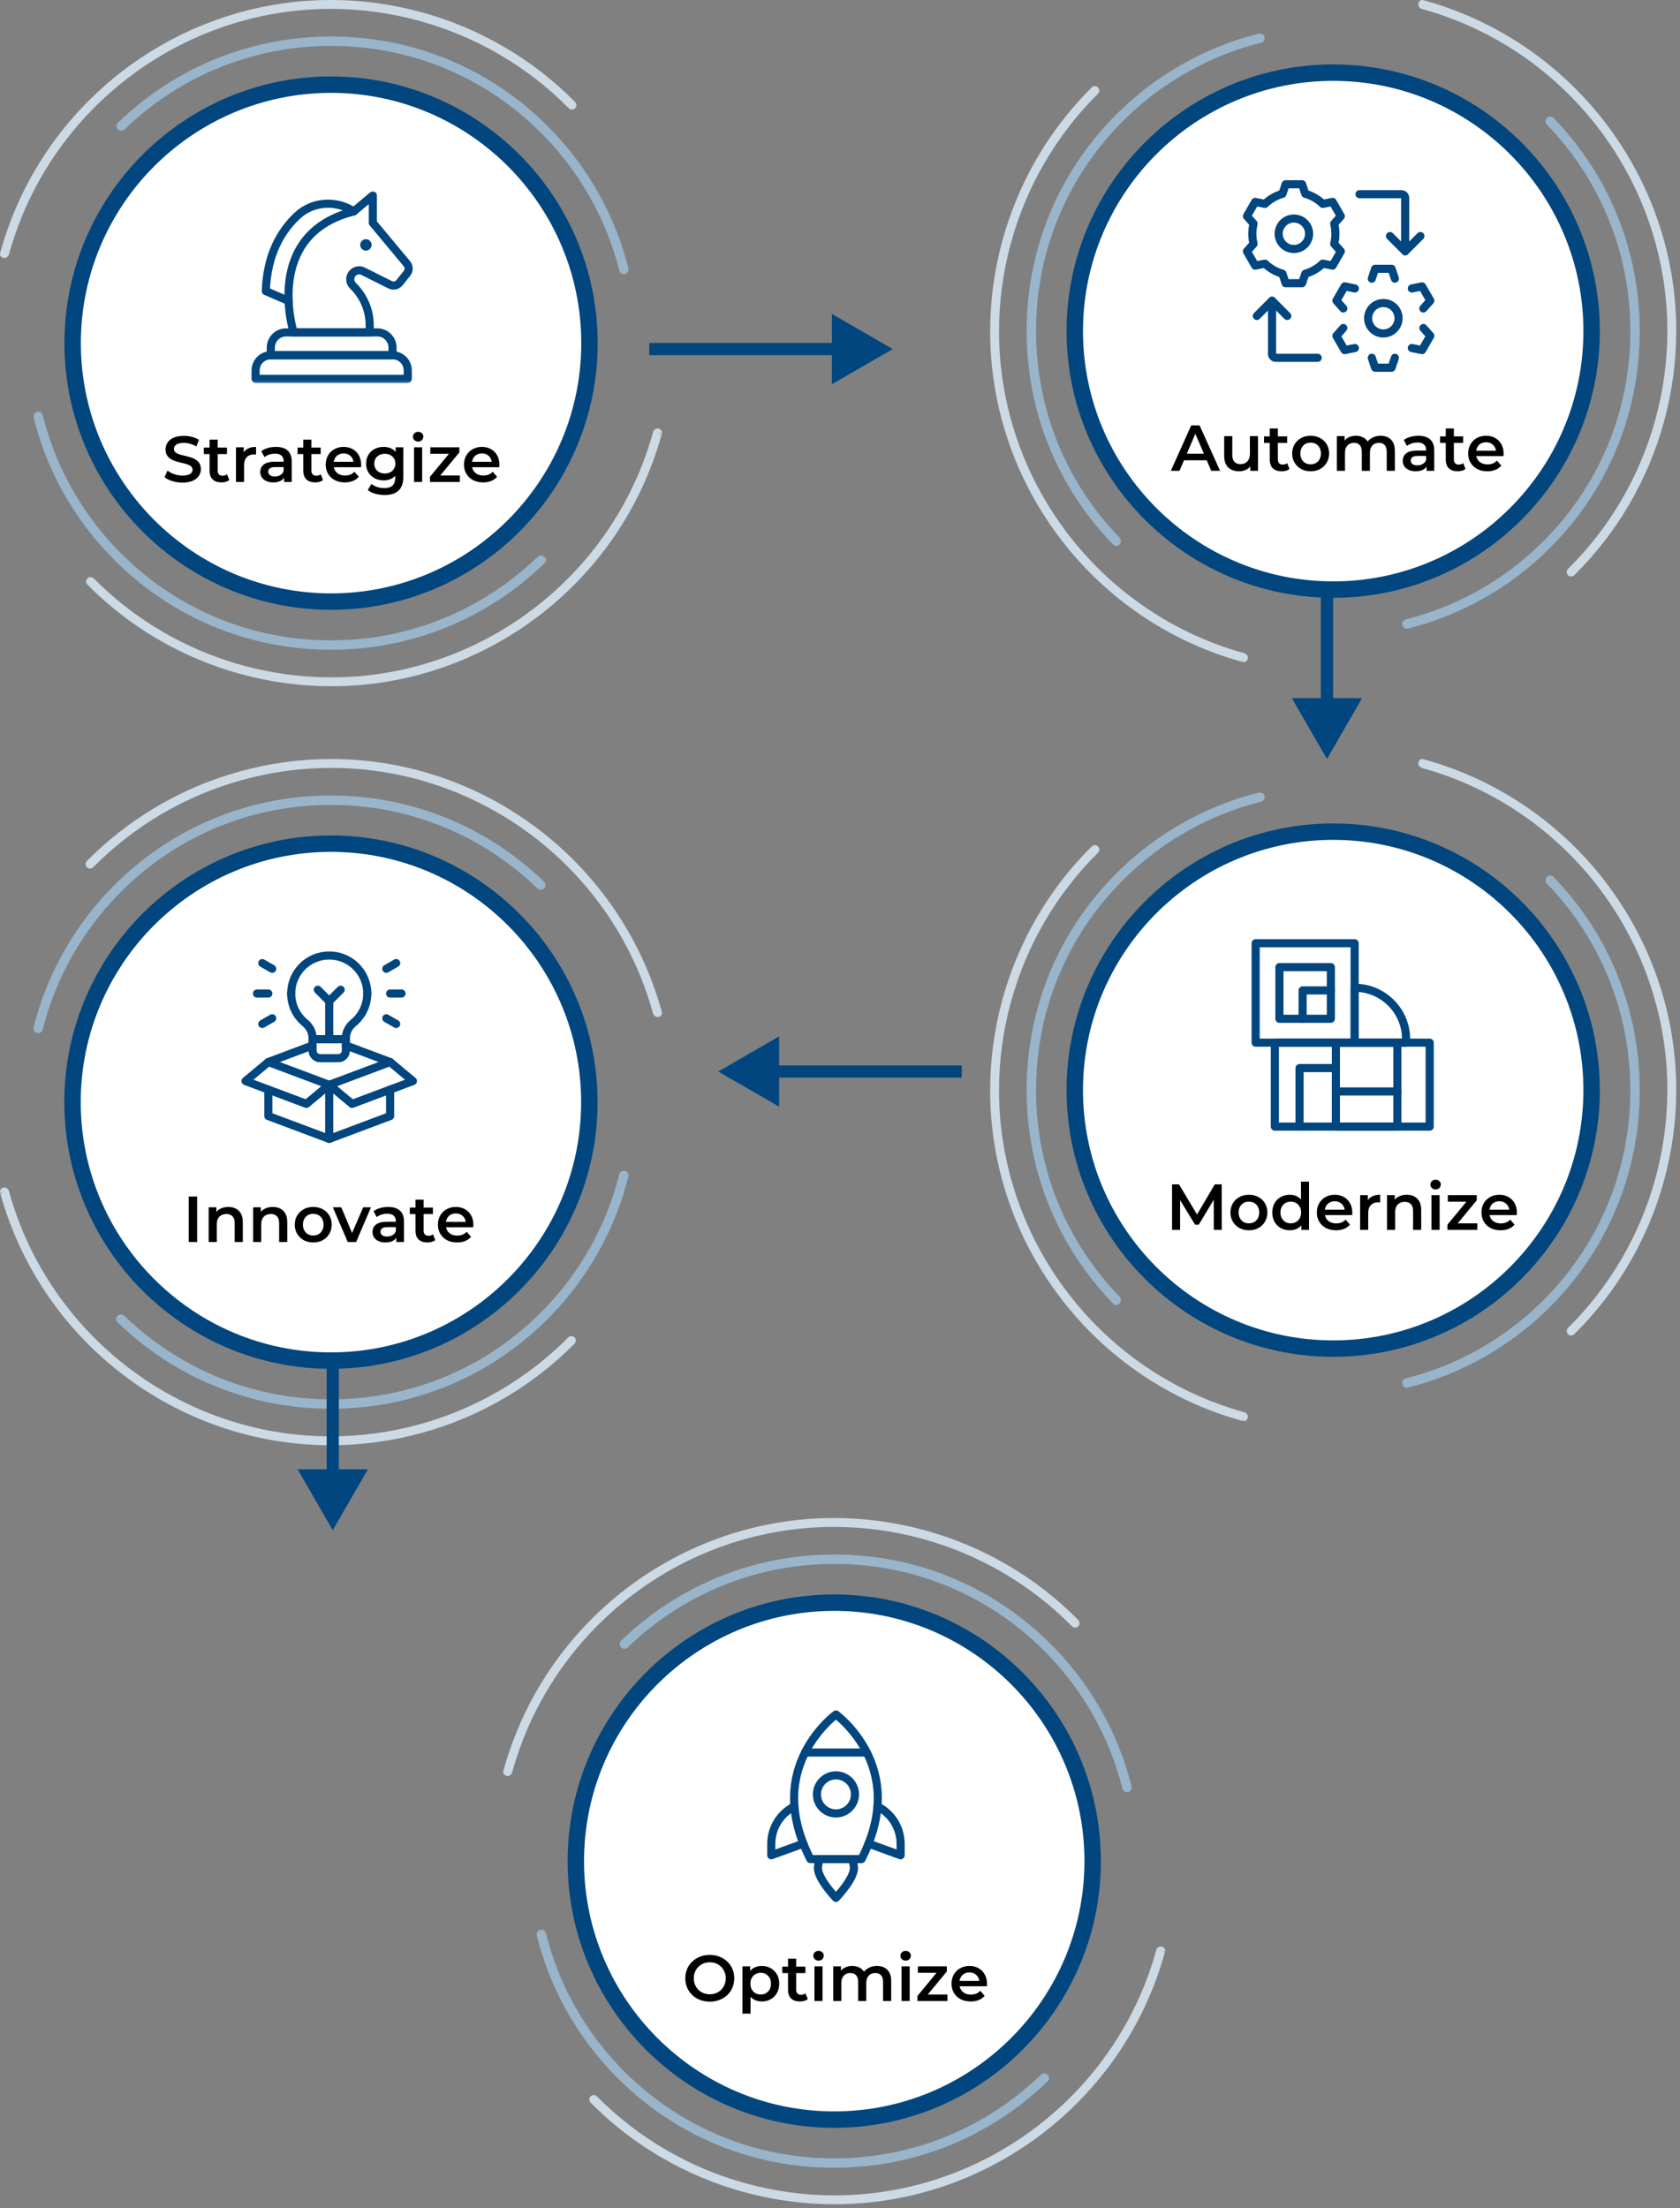
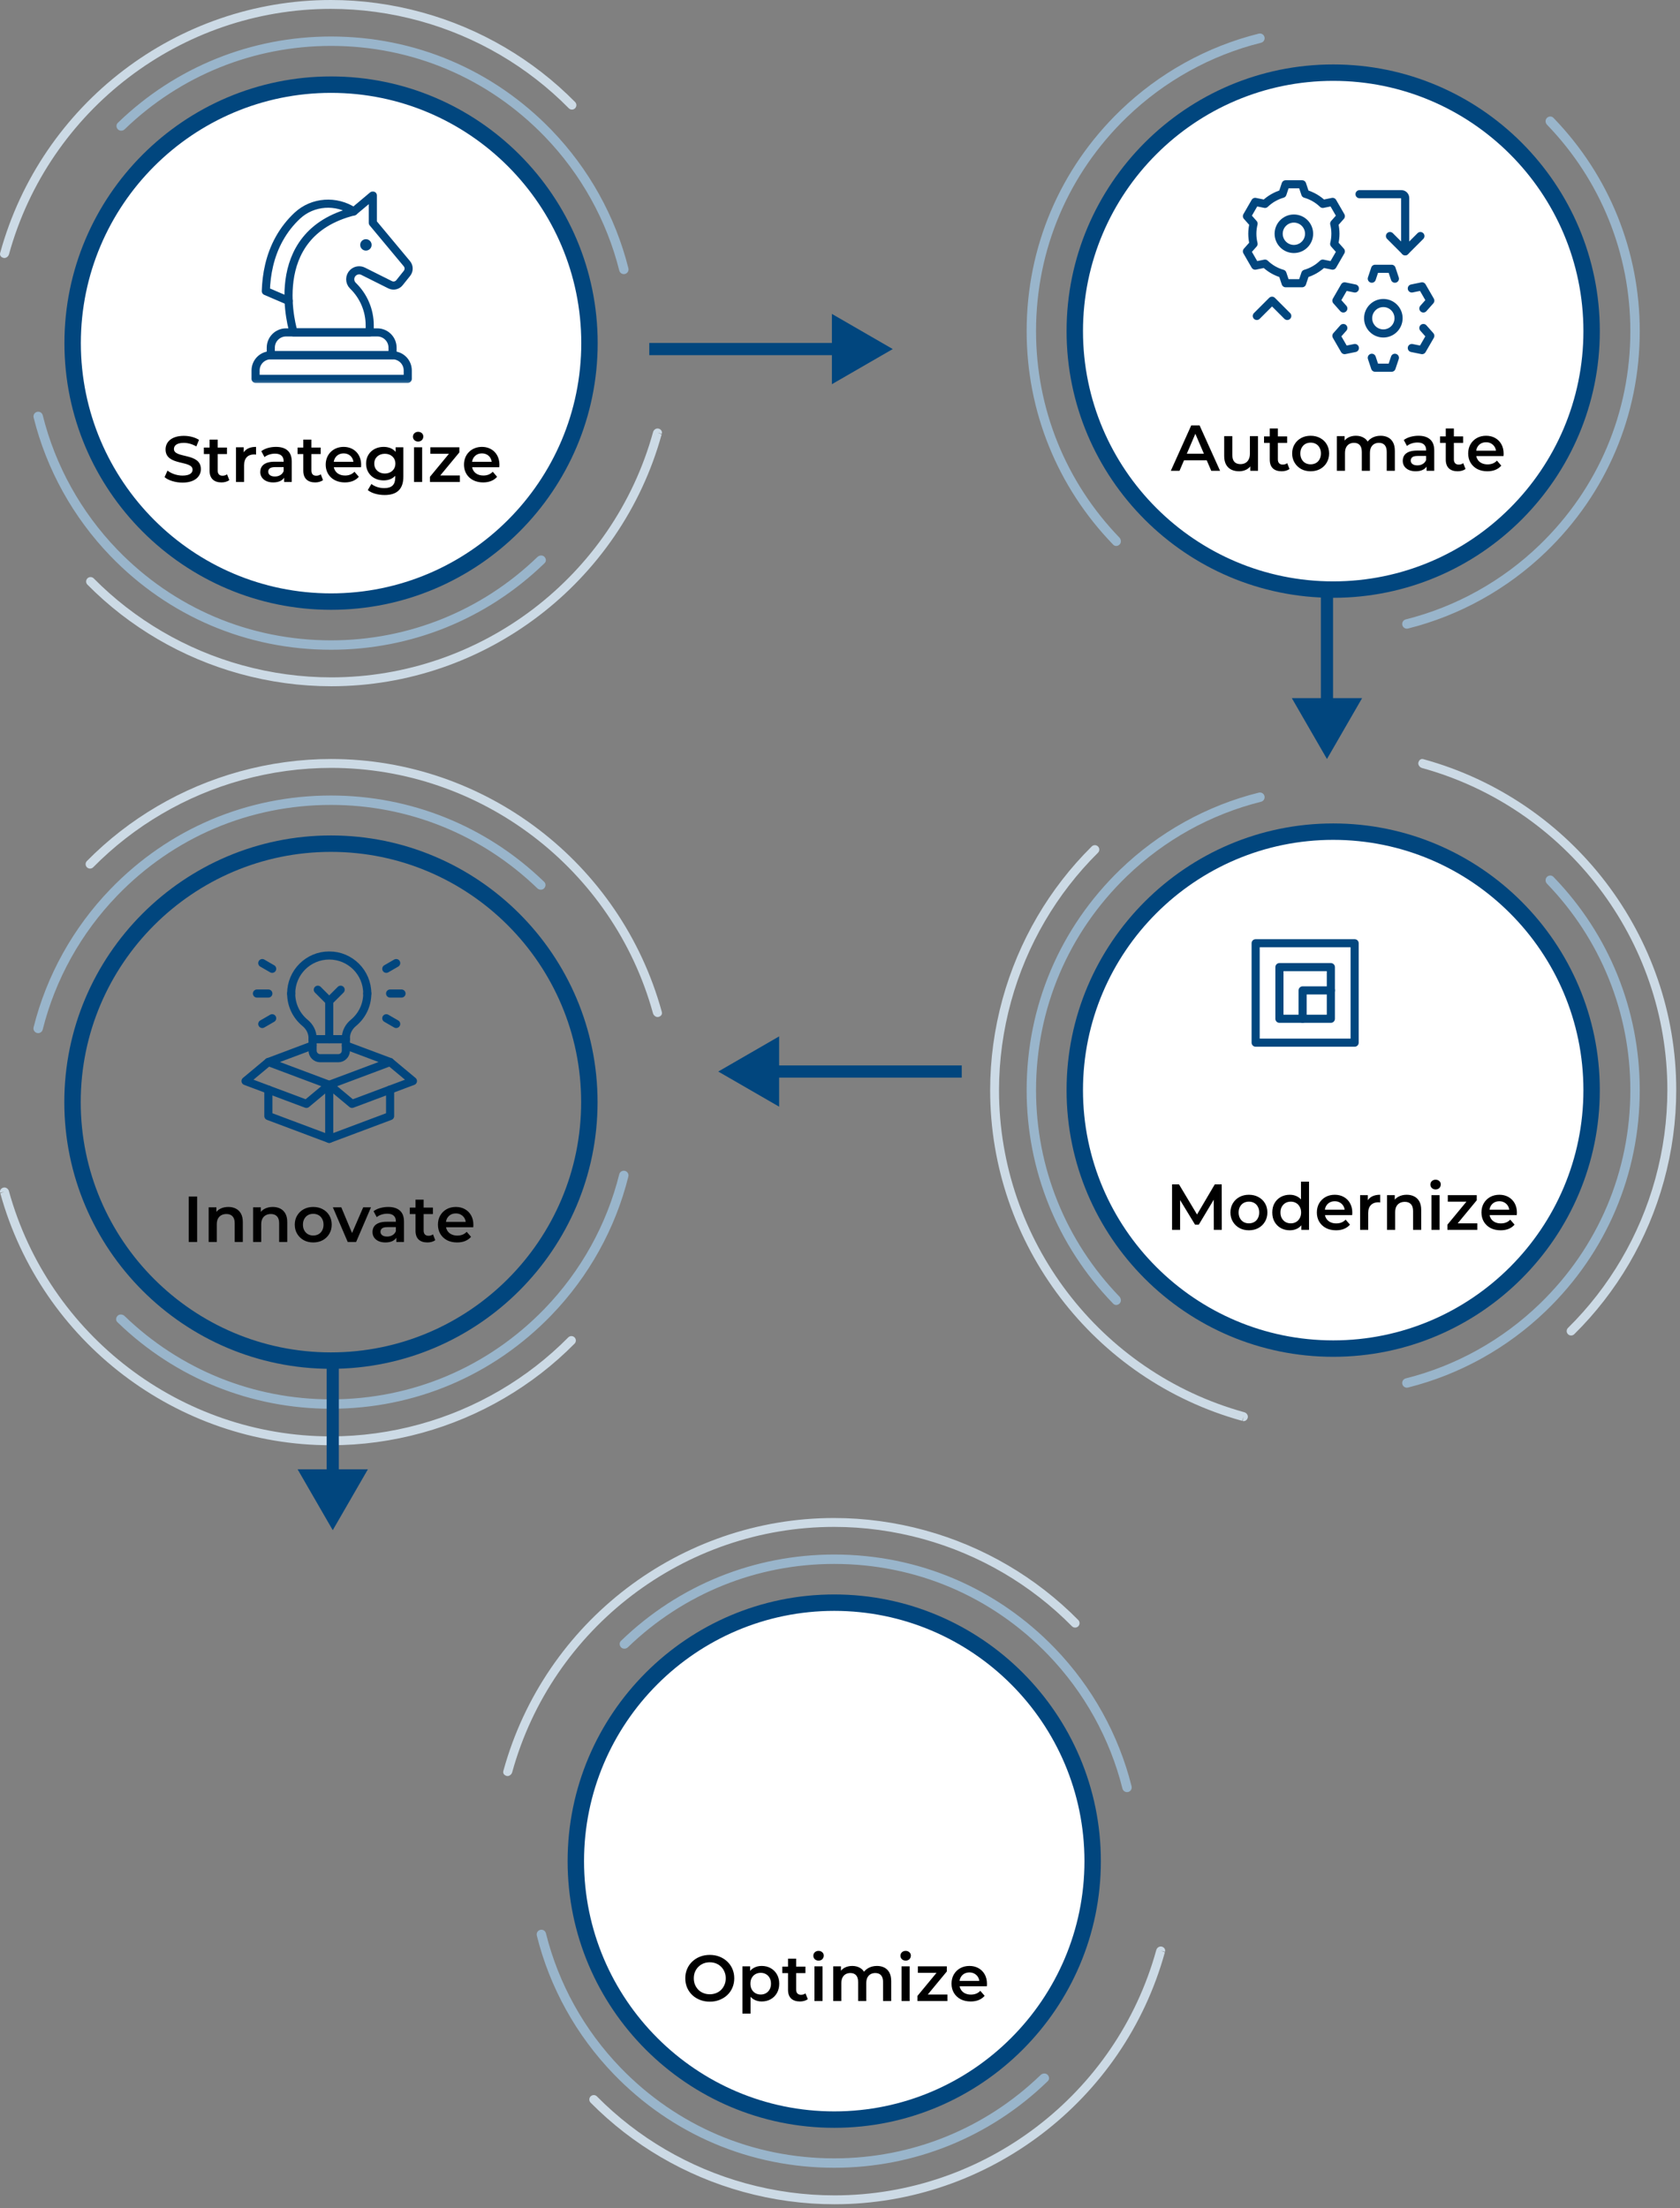
<svg xmlns="http://www.w3.org/2000/svg" width="414" height="544" viewBox="0 0 414 544" fill="none">
  <rect x="0" y="0" width="414" height="544" fill="#808080" stroke="none" />
  <path d="M-1.7995e-05 62.597C-1.79914e-05 62.515 0.011 62.431 0.032 62.345C0.035 62.341 0.067 62.219 0.067 62.217C10.189 25.521 43.67 -5.22185e-06 81.533 -3.56681e-06C89.106 -3.23575e-06 96.684 1.031 104.057 3.066C118.347 7.006 131.371 14.641 141.721 25.138C142.144 25.565 142.14 26.258 141.71 26.684C141.28 27.109 140.587 27.104 140.162 26.673C130.082 16.449 117.394 9.015 103.474 5.175C96.293 3.194 88.91 2.188 81.533 2.188C44.652 2.188 12.036 27.048 2.218 62.646C2.06 63.224 1.425 63.7 0.842 63.544C0.35 63.411 -1.80152e-05 63.059 -1.7995e-05 62.597ZM21.225 143.269C21.225 142.987 21.332 142.705 21.549 142.492C21.978 142.065 22.671 142.07 23.096 142.499C33.159 152.672 45.812 160.073 59.687 163.9C66.867 165.881 74.249 166.886 81.629 166.886C118.508 166.886 151.122 142.026 160.943 106.431C161.104 105.85 161.725 105.439 162.307 105.598C162.888 105.756 163.262 106.291 163.09 106.874L162.035 106.585L163.056 107C152.972 143.554 119.489 169.075 81.629 169.075C74.053 169.075 66.475 168.043 59.104 166.009C44.86 162.08 31.871 154.483 21.543 144.04C21.33 143.824 21.225 143.547 21.225 143.269Z" fill="#CCDAE5" />
  <path d="M8.252 102.594C8.252 102.073 8.603 101.601 9.131 101.47C9.751 101.315 10.381 101.693 10.534 102.315C13.617 114.709 19.967 126.148 28.895 135.399C42.823 149.822 61.535 157.765 81.591 157.765C100.661 157.765 118.721 150.47 132.442 137.224C132.902 136.779 133.708 136.718 134.153 137.174C134.595 137.631 134.666 138.288 134.207 138.738L134.055 138.886C119.895 152.557 101.266 160.082 81.591 160.082C60.903 160.082 41.596 151.887 27.231 137.009C18.019 127.464 11.467 115.663 8.287 102.873C8.262 102.779 8.252 102.685 8.252 102.594ZM28.703 31.041C28.703 30.764 28.806 30.492 29.021 30.275C29.036 30.263 29.125 30.177 29.14 30.164C43.27 16.521 61.898 8.995 81.573 8.995C102.263 8.995 121.567 17.19 135.933 32.068C145.115 41.583 151.657 53.35 154.854 66.097C155.011 66.718 154.63 67.347 154.012 67.502C153.392 67.658 152.762 67.28 152.607 66.66C149.51 54.306 143.167 42.899 134.266 33.678C120.342 19.254 101.629 11.311 81.573 11.311C62.503 11.311 44.443 18.607 30.722 31.853C30.266 32.295 29.498 32.322 29.053 31.87C28.821 31.636 28.703 31.334 28.703 31.041Z" fill="#99B5CB" />
  <path d="M17.9 84.537C17.9 119.708 46.411 148.219 81.581 148.219C116.752 148.219 145.263 119.708 145.263 84.537C145.263 49.367 116.752 20.856 81.581 20.856C46.411 20.856 17.9 49.367 17.9 84.537Z" fill="white" />
  <path d="M15.877 84.538C15.877 48.31 45.354 18.833 81.582 18.833C117.811 18.833 147.284 48.31 147.284 84.538C147.284 120.767 117.812 150.242 81.582 150.242C45.353 150.242 15.877 120.767 15.877 84.538ZM143.241 84.538C143.241 50.54 115.582 22.88 81.583 22.88C47.584 22.88 19.924 50.54 19.924 84.538C19.924 118.537 47.584 146.195 81.583 146.195C115.582 146.195 143.241 118.537 143.241 84.538Z" fill="#01467E" />
  <g clip-path="url(#clip0_1246_2120)">
    <mask id="mask0_1246_2120" style="mask-type:luminance" maskUnits="userSpaceOnUse" x="57" y="46" width="49" height="49">
      <path d="M57.842 46.743H105.842V94.743H57.842V46.743Z" fill="white" />
    </mask>
    <g mask="url(#mask0_1246_2120)">
      <path d="M91.577 60.337C91.577 61.114 90.947 61.743 90.171 61.743C89.394 61.743 88.764 61.114 88.764 60.337C88.764 59.56 89.394 58.931 90.171 58.931C90.947 58.931 91.577 59.56 91.577 60.337Z" fill="#01467E" />
      <path d="M96.733 87.524H66.733C64.662 87.524 62.983 89.203 62.983 91.274V93.337H100.483V91.274C100.483 89.203 98.804 87.524 96.733 87.524Z" stroke="#01467E" stroke-width="2" stroke-miterlimit="10" stroke-linecap="round" stroke-linejoin="round" />
      <path d="M92.983 81.899H70.483C68.412 81.899 66.733 83.578 66.733 85.649V87.524H96.733V85.649C96.733 83.578 95.054 81.899 92.983 81.899Z" stroke="#01467E" stroke-width="2" stroke-miterlimit="10" stroke-linecap="round" stroke-linejoin="round" />
      <path d="M91.109 81.899H72.359C72.359 81.899 64.684 57.712 87.184 52.087L91.872 48.149V54.899L100.266 64.973C100.837 65.658 100.847 66.649 100.29 67.345L98.444 69.653C97.891 70.344 96.932 70.554 96.141 70.159L89.491 66.834C88.668 66.422 87.675 66.566 87.002 67.194V67.194C86.081 68.054 86.067 69.51 86.972 70.387H86.972C89.616 72.952 91.109 76.479 91.109 80.163V81.899Z" stroke="#01467E" stroke-width="2" stroke-miterlimit="10" stroke-linecap="round" stroke-linejoin="round" />
      <path d="M87.184 52.087C82.846 49.226 77.064 49.596 73.263 53.139C71.51 54.774 70.032 56.66 68.839 58.797C66.463 63.051 65.63 67.652 65.507 71.725L71.126 74.134" stroke="#01467E" stroke-width="2" stroke-miterlimit="10" stroke-linecap="round" stroke-linejoin="round" />
    </g>
  </g>
  <path d="M44.974 118.903C43.23 118.903 41.486 118.359 40.558 117.559L41.278 115.943C42.174 116.663 43.598 117.175 44.974 117.175C46.718 117.175 47.454 116.551 47.454 115.719C47.454 113.303 40.798 114.887 40.798 110.727C40.798 108.919 42.238 107.383 45.31 107.383C46.654 107.383 48.062 107.735 49.038 108.375L48.382 109.991C47.374 109.399 46.27 109.111 45.294 109.111C43.566 109.111 42.862 109.783 42.862 110.631C42.862 113.015 49.502 111.463 49.502 115.575C49.502 117.367 48.046 118.903 44.974 118.903ZM55.948 116.855L56.508 118.279C56.028 118.663 55.308 118.855 54.588 118.855C52.716 118.855 51.644 117.863 51.644 115.975V111.863H50.236V110.263H51.644V108.311H53.644V110.263H55.932V111.863H53.644V115.927C53.644 116.759 54.06 117.207 54.828 117.207C55.244 117.207 55.644 117.095 55.948 116.855ZM60.058 111.447C60.634 110.551 61.674 110.103 63.098 110.103V112.007C62.922 111.975 62.778 111.959 62.634 111.959C61.114 111.959 60.154 112.855 60.154 114.599V118.743H58.154V110.199H60.058V111.447ZM68.011 110.103C70.475 110.103 71.899 111.271 71.899 113.735V118.743H70.011V117.703C69.531 118.439 68.603 118.855 67.323 118.855C65.371 118.855 64.139 117.783 64.139 116.295C64.139 114.871 65.099 113.751 67.691 113.751H69.899V113.623C69.899 112.455 69.195 111.767 67.771 111.767C66.811 111.767 65.819 112.087 65.179 112.615L64.395 111.159C65.307 110.455 66.635 110.103 68.011 110.103ZM67.739 117.399C68.715 117.399 69.563 116.951 69.899 116.071V115.079H67.835C66.475 115.079 66.107 115.591 66.107 116.215C66.107 116.935 66.715 117.399 67.739 117.399ZM79.042 116.855L79.602 118.279C79.122 118.663 78.402 118.855 77.682 118.855C75.81 118.855 74.738 117.863 74.738 115.975V111.863H73.33V110.263H74.738V108.311H76.738V110.263H79.026V111.863H76.738V115.927C76.738 116.759 77.154 117.207 77.922 117.207C78.338 117.207 78.738 117.095 79.042 116.855ZM88.998 114.519C88.998 114.679 88.982 114.919 88.966 115.111H82.262C82.502 116.359 83.542 117.159 85.03 117.159C85.99 117.159 86.742 116.855 87.35 116.231L88.422 117.463C87.654 118.375 86.454 118.855 84.982 118.855C82.118 118.855 80.262 117.015 80.262 114.471C80.262 111.927 82.134 110.103 84.678 110.103C87.174 110.103 88.998 111.847 88.998 114.519ZM84.678 111.703C83.382 111.703 82.438 112.535 82.246 113.783H87.094C86.934 112.551 85.99 111.703 84.678 111.703ZM97.495 110.199H99.399V117.447C99.399 120.551 97.783 121.959 94.791 121.959C93.191 121.959 91.607 121.543 90.631 120.743L91.527 119.239C92.279 119.863 93.495 120.263 94.679 120.263C96.567 120.263 97.399 119.399 97.399 117.671V117.223C96.695 117.991 95.687 118.359 94.535 118.359C92.087 118.359 90.215 116.695 90.215 114.215C90.215 111.735 92.087 110.103 94.535 110.103C95.735 110.103 96.791 110.487 97.495 111.335V110.199ZM94.839 116.663C96.343 116.663 97.431 115.671 97.431 114.215C97.431 112.775 96.343 111.799 94.839 111.799C93.319 111.799 92.231 112.775 92.231 114.215C92.231 115.671 93.319 116.663 94.839 116.663ZM103.037 108.791C102.301 108.791 101.757 108.263 101.757 107.591C101.757 106.919 102.301 106.391 103.037 106.391C103.773 106.391 104.317 106.887 104.317 107.543C104.317 108.247 103.789 108.791 103.037 108.791ZM102.029 118.743V110.199H104.029V118.743H102.029ZM108.494 117.143H113.326V118.743H105.95V117.479L110.638 111.799H106.046V110.199H113.198V111.463L108.494 117.143ZM123.076 114.519C123.076 114.679 123.06 114.919 123.044 115.111H116.34C116.58 116.359 117.62 117.159 119.108 117.159C120.068 117.159 120.82 116.855 121.428 116.231L122.5 117.463C121.732 118.375 120.532 118.855 119.06 118.855C116.196 118.855 114.34 117.015 114.34 114.471C114.34 111.927 116.212 110.103 118.756 110.103C121.252 110.103 123.076 111.847 123.076 114.519ZM118.756 111.703C117.46 111.703 116.516 112.535 116.324 113.783H121.172C121.012 112.551 120.068 111.703 118.756 111.703Z" fill="black" />
  <path d="M220 86L205 77.34V94.66L220 86ZM160 86V87.5H206.5V86V84.5H160V86Z" fill="#01467E" />
  <path d="M124 436.597C124 436.515 124.011 436.431 124.032 436.345C124.034 436.341 124.067 436.219 124.067 436.217C134.189 399.521 167.67 374 205.533 374C213.106 374 220.684 375.031 228.057 377.066C242.347 381.006 255.371 388.641 265.721 399.138C266.144 399.565 266.139 400.257 265.71 400.684C265.28 401.109 264.587 401.104 264.162 400.673C254.081 390.449 241.394 383.015 227.474 379.175C220.293 377.194 212.91 376.188 205.533 376.188C168.652 376.188 136.036 401.048 126.218 436.646C126.06 437.224 125.425 437.7 124.842 437.544C124.35 437.411 124 437.059 124 436.597ZM145.225 517.269C145.225 516.987 145.332 516.705 145.549 516.492C145.978 516.065 146.671 516.07 147.096 516.499C157.159 526.672 169.812 534.073 183.687 537.9C190.866 539.881 198.249 540.886 205.629 540.886C242.508 540.886 275.122 516.026 284.943 480.431C285.104 479.85 285.725 479.439 286.307 479.598C286.888 479.756 287.262 480.291 287.09 480.874L286.035 480.585L287.056 481C276.972 517.554 243.489 543.075 205.629 543.075C198.053 543.075 190.475 542.043 183.104 540.009C168.86 536.08 155.871 528.483 145.542 518.04C145.33 517.824 145.225 517.547 145.225 517.269Z" fill="#CCDAE5" />
  <path d="M132.252 476.594C132.252 476.073 132.603 475.601 133.131 475.47C133.751 475.315 134.38 475.693 134.533 476.315C137.617 488.709 143.967 500.148 152.895 509.399C166.823 523.822 185.535 531.765 205.59 531.765C224.661 531.765 242.721 524.47 256.442 511.224C256.902 510.779 257.708 510.718 258.153 511.174C258.595 511.631 258.666 512.288 258.206 512.738L258.054 512.886C243.895 526.557 225.265 534.082 205.59 534.082C184.903 534.082 165.595 525.887 151.231 511.009C142.019 501.464 135.466 489.663 132.286 476.873C132.262 476.779 132.252 476.685 132.252 476.594ZM152.702 405.041C152.702 404.764 152.806 404.492 153.021 404.275C153.036 404.263 153.125 404.177 153.14 404.164C167.269 390.521 185.898 382.995 205.573 382.995C226.263 382.995 245.567 391.19 259.933 406.068C269.115 415.583 275.657 427.35 278.853 440.097C279.01 440.718 278.63 441.347 278.012 441.502C277.392 441.658 276.762 441.28 276.606 440.661C273.509 428.306 267.167 416.899 258.266 407.678C244.342 393.254 225.628 385.311 205.573 385.311C186.503 385.311 168.442 392.607 154.722 405.853C154.265 406.295 153.497 406.322 153.053 405.87C152.821 405.636 152.702 405.334 152.702 405.041Z" fill="#99B5CB" />
  <path d="M141.9 458.538C141.9 493.708 170.411 522.219 205.581 522.219C240.752 522.219 269.263 493.708 269.263 458.538C269.263 423.368 240.752 394.856 205.581 394.856C170.411 394.856 141.9 423.368 141.9 458.538Z" fill="white" />
  <path d="M139.877 458.539C139.877 422.31 169.354 392.833 205.582 392.833C241.811 392.833 271.284 422.31 271.284 458.539C271.284 494.768 241.812 524.242 205.582 524.242C169.353 524.242 139.877 494.768 139.877 458.539ZM267.241 458.539C267.241 424.54 239.582 396.88 205.583 396.88C171.584 396.88 143.924 424.54 143.924 458.539C143.924 492.538 171.584 520.195 205.583 520.195C239.582 520.195 267.241 492.538 267.241 458.539Z" fill="#01467E" />
  <mask id="mask1_1246_2120" style="mask-type:luminance" maskUnits="userSpaceOnUse" x="182" y="421" width="49" height="48">
-     <path d="M182 421H230V469H182V421Z" fill="white" />
-   </mask>
+     </mask>
  <g mask="url(#mask1_1246_2120)">
    <path d="M206 422.406C206 422.406 195.688 429.882 195.688 443.031C195.688 448.618 197.55 453.853 199.691 458.031H212.309C214.45 453.853 216.313 448.618 216.313 443.031C216.313 429.882 206 422.406 206 422.406Z" stroke="#01467E" stroke-width="2" stroke-miterlimit="10" stroke-linecap="round" stroke-linejoin="round" />
    <path d="M202.069 458.031C201.75 458.705 201.568 459.469 201.568 460.281C201.568 462.974 206 467.594 206 467.594C206 467.594 210.432 462.974 210.432 460.281C210.432 459.469 210.25 458.705 209.931 458.031" stroke="#01467E" stroke-width="2" stroke-miterlimit="10" stroke-linecap="round" stroke-linejoin="round" />
    <path d="M216.232 445.053C219.615 446.745 221.938 450.242 221.938 454.281V457.094L214.034 454.22" stroke="#01467E" stroke-width="2" stroke-miterlimit="10" stroke-linecap="round" stroke-linejoin="round" />
    <path d="M195.768 445.053C192.385 446.745 190.063 450.242 190.063 454.281V457.094L197.966 454.22" stroke="#01467E" stroke-width="2" stroke-miterlimit="10" stroke-linecap="round" stroke-linejoin="round" />
    <path d="M198.395 431.781H213.606" stroke="#01467E" stroke-width="2" stroke-miterlimit="10" stroke-linecap="round" stroke-linejoin="round" />
    <path d="M210.688 442.094C210.688 444.683 208.589 446.781 206 446.781C203.411 446.781 201.313 444.683 201.313 442.094C201.313 439.505 203.411 437.406 206 437.406C208.589 437.406 210.688 439.505 210.688 442.094Z" stroke="#01467E" stroke-width="2" stroke-miterlimit="10" stroke-linecap="round" stroke-linejoin="round" />
  </g>
  <path d="M174.924 493.16C174.049 493.16 173.244 493.016 172.508 492.728C171.772 492.44 171.132 492.04 170.588 491.528C170.044 491.005 169.623 490.397 169.324 489.704C169.025 489 168.876 488.232 168.876 487.4C168.876 486.568 169.025 485.805 169.324 485.112C169.623 484.408 170.044 483.8 170.588 483.288C171.132 482.765 171.772 482.36 172.508 482.072C173.244 481.784 174.044 481.64 174.908 481.64C175.783 481.64 176.583 481.784 177.308 482.072C178.044 482.36 178.684 482.765 179.228 483.288C179.772 483.8 180.193 484.408 180.492 485.112C180.791 485.805 180.94 486.568 180.94 487.4C180.94 488.232 180.791 489 180.492 489.704C180.193 490.408 179.772 491.016 179.228 491.528C178.684 492.04 178.044 492.44 177.308 492.728C176.583 493.016 175.788 493.16 174.924 493.16ZM174.908 491.336C175.473 491.336 175.996 491.24 176.476 491.048C176.956 490.856 177.372 490.584 177.724 490.232C178.076 489.869 178.348 489.453 178.54 488.984C178.743 488.504 178.844 487.976 178.844 487.4C178.844 486.824 178.743 486.301 178.54 485.832C178.348 485.352 178.076 484.936 177.724 484.584C177.372 484.221 176.956 483.944 176.476 483.752C175.996 483.56 175.473 483.464 174.908 483.464C174.343 483.464 173.82 483.56 173.34 483.752C172.871 483.944 172.455 484.221 172.092 484.584C171.74 484.936 171.463 485.352 171.26 485.832C171.068 486.301 170.972 486.824 170.972 487.4C170.972 487.965 171.068 488.488 171.26 488.968C171.463 489.448 171.74 489.869 172.092 490.232C172.444 490.584 172.86 490.856 173.34 491.048C173.82 491.24 174.343 491.336 174.908 491.336ZM187.689 493.112C186.995 493.112 186.361 492.952 185.785 492.632C185.219 492.312 184.766 491.832 184.425 491.192C184.094 490.541 183.929 489.72 183.929 488.728C183.929 487.725 184.089 486.904 184.409 486.264C184.739 485.624 185.187 485.149 185.753 484.84C186.318 484.52 186.963 484.36 187.689 484.36C188.531 484.36 189.273 484.541 189.913 484.904C190.563 485.267 191.075 485.773 191.449 486.424C191.833 487.075 192.025 487.843 192.025 488.728C192.025 489.613 191.833 490.387 191.449 491.048C191.075 491.699 190.563 492.205 189.913 492.568C189.273 492.931 188.531 493.112 187.689 493.112ZM182.953 496.104V484.456H184.857V486.472L184.793 488.744L184.953 491.016V496.104H182.953ZM187.465 491.4C187.945 491.4 188.371 491.293 188.745 491.08C189.129 490.867 189.433 490.557 189.657 490.152C189.881 489.747 189.993 489.272 189.993 488.728C189.993 488.173 189.881 487.699 189.657 487.304C189.433 486.899 189.129 486.589 188.745 486.376C188.371 486.163 187.945 486.056 187.465 486.056C186.985 486.056 186.553 486.163 186.169 486.376C185.785 486.589 185.481 486.899 185.257 487.304C185.033 487.699 184.921 488.173 184.921 488.728C184.921 489.272 185.033 489.747 185.257 490.152C185.481 490.557 185.785 490.867 186.169 491.08C186.553 491.293 186.985 491.4 187.465 491.4ZM197.137 493.112C196.199 493.112 195.473 492.872 194.961 492.392C194.449 491.901 194.193 491.181 194.193 490.232V482.568H196.193V490.184C196.193 490.589 196.295 490.904 196.497 491.128C196.711 491.352 197.004 491.464 197.377 491.464C197.825 491.464 198.199 491.347 198.497 491.112L199.057 492.536C198.823 492.728 198.535 492.872 198.193 492.968C197.852 493.064 197.5 493.112 197.137 493.112ZM192.785 486.12V484.52H198.481V486.12H192.785ZM200.703 493V484.456H202.703V493H200.703ZM201.711 483.048C201.337 483.048 201.028 482.931 200.783 482.696C200.548 482.461 200.431 482.179 200.431 481.848C200.431 481.507 200.548 481.224 200.783 481C201.028 480.765 201.337 480.648 201.711 480.648C202.084 480.648 202.388 480.76 202.623 480.984C202.868 481.197 202.991 481.469 202.991 481.8C202.991 482.152 202.873 482.451 202.639 482.696C202.404 482.931 202.095 483.048 201.711 483.048ZM216.112 484.36C216.794 484.36 217.397 484.493 217.92 484.76C218.453 485.027 218.869 485.437 219.168 485.992C219.466 486.536 219.616 487.24 219.616 488.104V493H217.616V488.36C217.616 487.603 217.45 487.037 217.12 486.664C216.789 486.291 216.314 486.104 215.696 486.104C215.258 486.104 214.869 486.2 214.528 486.392C214.197 486.584 213.936 486.867 213.744 487.24C213.562 487.613 213.472 488.088 213.472 488.664V493H211.472V488.36C211.472 487.603 211.306 487.037 210.976 486.664C210.645 486.291 210.17 486.104 209.552 486.104C209.114 486.104 208.725 486.2 208.384 486.392C208.053 486.584 207.792 486.867 207.6 487.24C207.418 487.613 207.328 488.088 207.328 488.664V493H205.328V484.456H207.232V486.728L206.896 486.056C207.184 485.501 207.6 485.08 208.144 484.792C208.698 484.504 209.328 484.36 210.032 484.36C210.832 484.36 211.525 484.557 212.112 484.952C212.709 485.347 213.104 485.944 213.296 486.744L212.512 486.472C212.789 485.832 213.248 485.32 213.888 484.936C214.528 484.552 215.269 484.36 216.112 484.36ZM222.171 493V484.456H224.171V493H222.171ZM223.179 483.048C222.806 483.048 222.497 482.931 222.251 482.696C222.017 482.461 221.899 482.179 221.899 481.848C221.899 481.507 222.017 481.224 222.251 481C222.497 480.765 222.806 480.648 223.179 480.648C223.553 480.648 223.857 480.76 224.091 480.984C224.337 481.197 224.459 481.469 224.459 481.8C224.459 482.152 224.342 482.451 224.107 482.696C223.873 482.931 223.563 483.048 223.179 483.048ZM226.092 493V491.736L231.356 485.368L231.724 486.056H226.188V484.456H233.324V485.72L228.06 492.088L227.66 491.4H233.468V493H226.092ZM239.203 493.112C238.254 493.112 237.422 492.925 236.707 492.552C236.003 492.168 235.454 491.645 235.059 490.984C234.675 490.323 234.483 489.571 234.483 488.728C234.483 487.875 234.67 487.123 235.043 486.472C235.427 485.811 235.95 485.293 236.611 484.92C237.283 484.547 238.046 484.36 238.899 484.36C239.731 484.36 240.472 484.541 241.123 484.904C241.774 485.267 242.286 485.779 242.659 486.44C243.032 487.101 243.219 487.88 243.219 488.776C243.219 488.861 243.214 488.957 243.203 489.064C243.203 489.171 243.198 489.272 243.187 489.368H236.067V488.04H242.131L241.347 488.456C241.358 487.965 241.256 487.533 241.043 487.16C240.83 486.787 240.536 486.493 240.163 486.28C239.8 486.067 239.379 485.96 238.899 485.96C238.408 485.96 237.976 486.067 237.603 486.28C237.24 486.493 236.952 486.792 236.739 487.176C236.536 487.549 236.435 487.992 236.435 488.504V488.824C236.435 489.336 236.552 489.789 236.787 490.184C237.022 490.579 237.352 490.883 237.779 491.096C238.206 491.309 238.696 491.416 239.251 491.416C239.731 491.416 240.163 491.341 240.547 491.192C240.931 491.043 241.272 490.808 241.571 490.488L242.643 491.72C242.259 492.168 241.774 492.515 241.187 492.76C240.611 492.995 239.95 493.112 239.203 493.112Z" fill="black" />
  <path d="M163.132 249.597C163.132 249.515 163.121 249.431 163.1 249.345C163.098 249.341 163.065 249.219 163.065 249.217C152.943 212.521 119.462 187 81.599 187C74.026 187 66.448 188.031 59.075 190.066C44.785 194.006 31.761 201.641 21.411 212.138C20.988 212.565 20.992 213.257 21.422 213.684C21.852 214.109 22.545 214.104 22.97 213.673C33.05 203.449 45.738 196.015 59.658 192.175C66.839 190.194 74.222 189.188 81.599 189.188C118.48 189.188 151.096 214.048 160.914 249.646C161.072 250.224 161.707 250.7 162.29 250.544C162.782 250.411 163.132 250.059 163.132 249.597ZM141.907 330.269C141.907 329.987 141.8 329.705 141.583 329.492C141.154 329.065 140.461 329.07 140.036 329.499C129.973 339.672 117.32 347.073 103.445 350.9C96.266 352.881 88.883 353.886 81.503 353.886C44.624 353.886 12.01 329.026 2.189 293.431C2.028 292.85 1.407 292.439 0.825 292.598C0.244 292.756 -0.13 293.291 0.042 293.874L1.097 293.585L0.076 294C10.16 330.554 43.643 356.075 81.503 356.075C89.079 356.075 96.657 355.043 104.028 353.009C118.272 349.08 131.261 341.483 141.59 331.04C141.802 330.824 141.907 330.547 141.907 330.269Z" fill="#CCDAE5" />
  <path d="M154.88 289.594C154.88 289.073 154.529 288.601 154.001 288.47C153.381 288.315 152.751 288.693 152.598 289.315C149.515 301.709 143.165 313.148 134.237 322.399C120.309 336.822 101.597 344.765 81.541 344.765C62.471 344.765 44.411 337.47 30.689 324.224C30.23 323.779 29.424 323.718 28.979 324.174C28.537 324.631 28.466 325.288 28.925 325.738L29.077 325.886C43.237 339.557 61.866 347.082 81.541 347.082C102.229 347.082 121.536 338.887 135.901 324.009C145.113 314.464 151.665 302.663 154.845 289.873C154.87 289.779 154.88 289.685 154.88 289.594ZM134.429 218.041C134.429 217.764 134.326 217.492 134.111 217.275C134.096 217.263 134.007 217.177 133.992 217.164C119.862 203.521 101.234 195.995 81.559 195.995C60.869 195.995 41.565 204.19 27.199 219.068C18.017 228.583 11.475 240.35 8.278 253.097C8.121 253.718 8.502 254.347 9.12 254.502C9.74 254.658 10.37 254.28 10.525 253.661C13.622 241.306 19.965 229.899 28.866 220.678C42.79 206.254 61.503 198.311 81.559 198.311C100.629 198.311 118.689 205.607 132.41 218.853C132.866 219.295 133.634 219.322 134.079 218.87C134.311 218.636 134.429 218.334 134.429 218.041Z" fill="#99B5CB" />
-   <path d="M145.233 271.537C145.233 306.708 116.722 335.219 81.551 335.219C46.381 335.219 17.87 306.708 17.87 271.537C17.87 236.367 46.381 207.856 81.551 207.856C116.721 207.856 145.233 236.367 145.233 271.537Z" fill="white" />
  <path d="M147.256 271.539C147.256 235.31 117.78 205.833 81.551 205.833C45.322 205.833 15.849 235.31 15.849 271.539C15.849 307.767 45.322 337.242 81.551 337.242C117.78 337.242 147.256 307.767 147.256 271.539ZM19.893 271.539C19.893 237.54 47.552 209.88 81.551 209.88C115.549 209.88 143.21 237.54 143.21 271.539C143.21 305.537 115.549 333.195 81.551 333.195C47.552 333.195 19.893 305.537 19.893 271.539Z" fill="#01467E" />
  <mask id="mask2_1246_2120" style="mask-type:luminance" maskUnits="userSpaceOnUse" x="57" y="234" width="49" height="48">
    <path d="M57.132 234H105.131V282H57.132V234Z" fill="white" />
  </mask>
  <g mask="url(#mask2_1246_2120)">
    <path d="M101.756 266.344L86.757 271.969L81.132 267.281L96.132 261.656L101.756 266.344Z" stroke="#01467E" stroke-width="2" stroke-miterlimit="10" stroke-linecap="round" stroke-linejoin="round" />
    <path d="M81.132 267.281V280.594L96.132 274.969V268.453" stroke="#01467E" stroke-width="2" stroke-miterlimit="10" stroke-linecap="round" stroke-linejoin="round" />
    <path d="M71.757 244.781C71.757 247.693 73.085 250.29 75.169 252.008C76.306 252.945 77.03 254.289 77.03 255.762V256.031H85.233V255.762C85.233 254.289 85.957 252.945 87.094 252.008C89.177 250.29 90.507 247.693 90.507 244.781" stroke="#01467E" stroke-width="2" stroke-miterlimit="10" stroke-linecap="round" stroke-linejoin="round" />
    <path d="M83.358 260.719H78.905C77.869 260.719 77.03 259.879 77.03 258.844V256.031H85.233V258.844C85.233 259.879 84.394 260.719 83.358 260.719Z" stroke="#01467E" stroke-width="2" stroke-miterlimit="10" stroke-linecap="round" stroke-linejoin="round" />
    <path d="M96.132 261.656L85.233 257.569" stroke="#01467E" stroke-width="2" stroke-miterlimit="10" stroke-linecap="round" stroke-linejoin="round" />
    <path d="M77.03 257.569L66.132 261.656" stroke="#01467E" stroke-width="2" stroke-miterlimit="10" stroke-linecap="round" stroke-linejoin="round" />
    <path d="M90.507 244.781C90.507 239.604 86.309 235.406 81.132 235.406C75.954 235.406 71.757 239.604 71.757 244.781" stroke="#01467E" stroke-width="2" stroke-miterlimit="10" stroke-linecap="round" stroke-linejoin="round" />
    <path d="M81.132 256.031V246.656" stroke="#01467E" stroke-width="2" stroke-miterlimit="10" stroke-linecap="round" stroke-linejoin="round" />
    <path d="M83.944 243.844L81.132 246.656L78.319 243.844" stroke="#01467E" stroke-width="2" stroke-miterlimit="10" stroke-linecap="round" stroke-linejoin="round" />
    <path d="M96.132 244.781H98.944" stroke="#01467E" stroke-width="2" stroke-miterlimit="10" stroke-linecap="round" stroke-linejoin="round" />
    <path d="M95.194 238.688L97.63 237.281" stroke="#01467E" stroke-width="2" stroke-miterlimit="10" stroke-linecap="round" stroke-linejoin="round" />
    <path d="M95.194 250.875L97.63 252.281" stroke="#01467E" stroke-width="2" stroke-miterlimit="10" stroke-linecap="round" stroke-linejoin="round" />
    <path d="M66.132 244.781H63.319" stroke="#01467E" stroke-width="2" stroke-miterlimit="10" stroke-linecap="round" stroke-linejoin="round" />
    <path d="M67.069 238.688L64.633 237.281" stroke="#01467E" stroke-width="2" stroke-miterlimit="10" stroke-linecap="round" stroke-linejoin="round" />
    <path d="M67.069 250.875L64.633 252.281" stroke="#01467E" stroke-width="2" stroke-miterlimit="10" stroke-linecap="round" stroke-linejoin="round" />
    <path d="M66.132 268.453V274.969L81.132 280.594" stroke="#01467E" stroke-width="2" stroke-miterlimit="10" stroke-linecap="round" stroke-linejoin="round" />
    <path d="M60.507 266.344L75.507 271.969L81.132 267.281L66.132 261.656L60.507 266.344Z" stroke="#01467E" stroke-width="2" stroke-miterlimit="10" stroke-linecap="round" stroke-linejoin="round" />
  </g>
  <path d="M46.503 306V294.8H48.583V306H46.503ZM56.268 297.36C56.951 297.36 57.559 297.493 58.092 297.76C58.636 298.027 59.063 298.437 59.372 298.992C59.681 299.536 59.836 300.24 59.836 301.104V306H57.836V301.36C57.836 300.603 57.655 300.037 57.292 299.664C56.94 299.291 56.444 299.104 55.804 299.104C55.335 299.104 54.919 299.2 54.556 299.392C54.193 299.584 53.911 299.872 53.708 300.256C53.516 300.629 53.42 301.104 53.42 301.68V306H51.42V297.456H53.324V299.76L52.988 299.056C53.287 298.512 53.719 298.096 54.284 297.808C54.86 297.509 55.521 297.36 56.268 297.36ZM67.221 297.36C67.904 297.36 68.512 297.493 69.045 297.76C69.589 298.027 70.016 298.437 70.325 298.992C70.635 299.536 70.789 300.24 70.789 301.104V306H68.789V301.36C68.789 300.603 68.608 300.037 68.245 299.664C67.893 299.291 67.397 299.104 66.757 299.104C66.288 299.104 65.872 299.2 65.509 299.392C65.147 299.584 64.864 299.872 64.661 300.256C64.469 300.629 64.373 301.104 64.373 301.68V306H62.373V297.456H64.277V299.76L63.941 299.056C64.24 298.512 64.672 298.096 65.237 297.808C65.813 297.509 66.475 297.36 67.221 297.36ZM77.182 306.112C76.307 306.112 75.529 305.925 74.846 305.552C74.163 305.168 73.625 304.645 73.23 303.984C72.835 303.323 72.638 302.571 72.638 301.728C72.638 300.875 72.835 300.123 73.23 299.472C73.625 298.811 74.163 298.293 74.846 297.92C75.529 297.547 76.307 297.36 77.182 297.36C78.067 297.36 78.851 297.547 79.534 297.92C80.227 298.293 80.766 298.805 81.15 299.456C81.545 300.107 81.742 300.864 81.742 301.728C81.742 302.571 81.545 303.323 81.15 303.984C80.766 304.645 80.227 305.168 79.534 305.552C78.851 305.925 78.067 306.112 77.182 306.112ZM77.182 304.4C77.673 304.4 78.11 304.293 78.494 304.08C78.878 303.867 79.177 303.557 79.39 303.152C79.614 302.747 79.726 302.272 79.726 301.728C79.726 301.173 79.614 300.699 79.39 300.304C79.177 299.899 78.878 299.589 78.494 299.376C78.11 299.163 77.678 299.056 77.198 299.056C76.707 299.056 76.27 299.163 75.886 299.376C75.513 299.589 75.214 299.899 74.99 300.304C74.766 300.699 74.654 301.173 74.654 301.728C74.654 302.272 74.766 302.747 74.99 303.152C75.214 303.557 75.513 303.867 75.886 304.08C76.27 304.293 76.702 304.4 77.182 304.4ZM85.692 306L82.028 297.456H84.108L87.26 304.992H86.236L89.5 297.456H91.42L87.756 306H85.692ZM97.668 306V304.272L97.556 303.904V300.88C97.556 300.293 97.38 299.84 97.028 299.52C96.676 299.189 96.143 299.024 95.428 299.024C94.948 299.024 94.474 299.099 94.004 299.248C93.546 299.397 93.156 299.605 92.836 299.872L92.052 298.416C92.511 298.064 93.055 297.803 93.684 297.632C94.324 297.451 94.986 297.36 95.668 297.36C96.906 297.36 97.86 297.659 98.532 298.256C99.215 298.843 99.556 299.755 99.556 300.992V306H97.668ZM94.98 306.112C94.34 306.112 93.78 306.005 93.3 305.792C92.82 305.568 92.447 305.264 92.18 304.88C91.924 304.485 91.796 304.043 91.796 303.552C91.796 303.072 91.908 302.64 92.132 302.256C92.367 301.872 92.746 301.568 93.268 301.344C93.791 301.12 94.484 301.008 95.348 301.008H97.828V302.336H95.492C94.81 302.336 94.351 302.448 94.116 302.672C93.882 302.885 93.764 303.152 93.764 303.472C93.764 303.835 93.908 304.123 94.196 304.336C94.484 304.549 94.884 304.656 95.396 304.656C95.887 304.656 96.324 304.544 96.708 304.32C97.103 304.096 97.386 303.765 97.556 303.328L97.892 304.528C97.7 305.029 97.354 305.419 96.852 305.696C96.362 305.973 95.738 306.112 94.98 306.112ZM105.339 306.112C104.4 306.112 103.675 305.872 103.163 305.392C102.651 304.901 102.395 304.181 102.395 303.232V295.568H104.395V303.184C104.395 303.589 104.496 303.904 104.699 304.128C104.912 304.352 105.206 304.464 105.579 304.464C106.027 304.464 106.4 304.347 106.699 304.112L107.259 305.536C107.024 305.728 106.736 305.872 106.395 305.968C106.054 306.064 105.702 306.112 105.339 306.112ZM100.987 299.12V297.52H106.683V299.12H100.987ZM112.639 306.112C111.69 306.112 110.858 305.925 110.143 305.552C109.439 305.168 108.89 304.645 108.495 303.984C108.111 303.323 107.919 302.571 107.919 301.728C107.919 300.875 108.106 300.123 108.479 299.472C108.863 298.811 109.386 298.293 110.047 297.92C110.719 297.547 111.482 297.36 112.335 297.36C113.167 297.36 113.908 297.541 114.559 297.904C115.21 298.267 115.722 298.779 116.095 299.44C116.468 300.101 116.655 300.88 116.655 301.776C116.655 301.861 116.65 301.957 116.639 302.064C116.639 302.171 116.634 302.272 116.623 302.368H109.503V301.04H115.567L114.783 301.456C114.794 300.965 114.692 300.533 114.479 300.16C114.266 299.787 113.972 299.493 113.599 299.28C113.236 299.067 112.815 298.96 112.335 298.96C111.844 298.96 111.412 299.067 111.039 299.28C110.676 299.493 110.388 299.792 110.175 300.176C109.972 300.549 109.871 300.992 109.871 301.504V301.824C109.871 302.336 109.988 302.789 110.223 303.184C110.458 303.579 110.788 303.883 111.215 304.096C111.642 304.309 112.132 304.416 112.687 304.416C113.167 304.416 113.599 304.341 113.983 304.192C114.367 304.043 114.708 303.808 115.007 303.488L116.079 304.72C115.695 305.168 115.21 305.515 114.623 305.76C114.047 305.995 113.386 306.112 112.639 306.112Z" fill="black" />
  <path d="M350.477 187C350.559 187 350.643 187.011 350.729 187.032C350.734 187.034 350.855 187.067 350.857 187.067C387.554 197.189 413.074 230.67 413.074 268.533C413.074 276.106 412.043 283.684 410.008 291.057C406.068 305.347 398.434 318.371 387.936 328.721C387.509 329.144 386.817 329.139 386.39 328.71C385.965 328.28 385.97 327.587 386.401 327.162C396.625 317.081 404.059 304.394 407.9 290.474C409.881 283.293 410.886 275.91 410.886 268.533C410.886 231.652 386.026 199.036 350.428 189.218C349.85 189.06 349.374 188.425 349.53 187.842C349.663 187.35 350.016 187 350.477 187ZM269.805 208.225C270.087 208.225 270.369 208.332 270.582 208.549C271.009 208.978 271.004 209.671 270.575 210.096C260.402 220.159 253.001 232.812 249.175 246.687C247.194 253.866 246.188 261.249 246.188 268.629C246.188 305.508 271.048 338.122 306.643 347.943C307.224 348.104 307.635 348.725 307.476 349.307C307.318 349.888 306.783 350.262 306.2 350.09L306.489 349.035L306.074 350.056C269.52 339.972 244 306.489 244 268.629C244 261.053 245.031 253.475 247.065 246.104C250.995 231.86 258.591 218.871 269.035 208.542C269.25 208.33 269.527 208.225 269.805 208.225Z" fill="#CCDAE5" />
  <path d="M310.48 195.252C311.002 195.252 311.473 195.602 311.604 196.131C311.759 196.751 311.382 197.38 310.76 197.533C298.365 200.617 286.927 206.967 277.675 215.895C263.252 229.822 255.309 248.535 255.309 268.59C255.309 287.661 262.605 305.721 275.851 319.442C276.295 319.901 276.356 320.708 275.9 321.153C275.443 321.595 274.787 321.665 274.337 321.206L274.188 321.054C260.518 306.895 252.992 288.265 252.992 268.59C252.992 247.903 261.187 228.595 276.065 214.231C285.61 205.019 297.412 198.466 310.201 195.286C310.295 195.262 310.389 195.252 310.48 195.252ZM382.034 215.702C382.31 215.702 382.582 215.806 382.799 216.021C382.811 216.036 382.898 216.125 382.91 216.14C396.554 230.269 404.079 248.898 404.079 268.573C404.079 289.263 395.885 308.567 381.007 322.932C371.492 332.114 359.724 338.657 346.977 341.853C346.357 342.01 345.728 341.63 345.572 341.011C345.417 340.392 345.794 339.762 346.414 339.606C358.768 336.509 370.175 330.166 379.397 321.266C393.821 307.342 401.763 288.628 401.763 268.573C401.763 249.503 394.467 231.442 381.221 217.722C380.779 217.265 380.752 216.497 381.204 216.053C381.438 215.821 381.74 215.702 382.034 215.702Z" fill="#99B5CB" />
  <path d="M264.856 268.58C264.856 303.75 293.367 332.261 328.538 332.261C363.708 332.261 392.219 303.75 392.219 268.58C392.219 233.41 363.708 204.898 328.538 204.898C293.367 204.898 264.856 233.41 264.856 268.58Z" fill="white" />
  <path d="M262.833 268.581C262.833 232.352 292.31 202.875 328.539 202.875C364.767 202.875 394.24 232.352 394.24 268.581C394.24 304.81 364.768 334.284 328.539 334.284C292.309 334.284 262.833 304.81 262.833 268.581ZM390.197 268.581C390.197 234.582 362.538 206.922 328.539 206.922C294.54 206.922 266.88 234.582 266.88 268.581C266.88 302.58 294.54 330.237 328.539 330.237C362.538 330.237 390.197 302.58 390.197 268.581Z" fill="#01467E" />
  <mask id="mask3_1246_2120" style="mask-type:luminance" maskUnits="userSpaceOnUse" x="306" y="231" width="49" height="48">
    <path d="M306.871 231H354.871V279H306.871V231Z" fill="white" />
  </mask>
  <g mask="url(#mask3_1246_2120)">
    <path d="M333.82 256.886H309.427V232.39H333.82V256.886Z" stroke="#01467E" stroke-width="2" stroke-miterlimit="10" stroke-linecap="round" stroke-linejoin="round" />
  </g>
  <path d="M327.961 251.001H315.287V238.275H327.961V251.001Z" stroke="#01467E" stroke-width="2" stroke-miterlimit="10" stroke-linecap="round" stroke-linejoin="round" />
  <path d="M320.999 251.001V244.01H327.961" stroke="#01467E" stroke-width="2" stroke-miterlimit="10" stroke-linecap="round" stroke-linejoin="round" />
  <mask id="mask4_1246_2120" style="mask-type:luminance" maskUnits="userSpaceOnUse" x="306" y="231" width="49" height="48">
-     <path d="M306.871 231H354.871V279H306.871V231Z" fill="white" />
+     <path d="M306.871 231H354.871V279V231Z" fill="white" />
  </mask>
  <g mask="url(#mask4_1246_2120)">
    <path d="M352.315 277.577H314.161V256.885H352.315V277.577Z" stroke="#01467E" stroke-width="2" stroke-miterlimit="10" stroke-linecap="round" stroke-linejoin="round" />
    <path d="M320.24 277.577V263.15H329.201" stroke="#01467E" stroke-width="2" stroke-miterlimit="10" stroke-linecap="round" stroke-linejoin="round" />
    <path d="M344.354 277.577H329.2V256.886H344.354V277.577Z" stroke="#01467E" stroke-width="2" stroke-miterlimit="10" stroke-linecap="round" stroke-linejoin="round" />
    <path d="M346.505 256.886H333.82V243.363C340.826 243.363 346.505 249.043 346.505 256.048V256.886Z" stroke="#01467E" stroke-width="2" stroke-miterlimit="10" stroke-linecap="round" stroke-linejoin="round" />
    <path d="M329.2 268.908H344.354" stroke="#01467E" stroke-width="2" stroke-miterlimit="10" stroke-linecap="round" stroke-linejoin="round" />
  </g>
  <path d="M288.828 303V291.8H290.54L295.436 299.976H294.54L299.356 291.8H301.068L301.084 303H299.116L299.1 294.888H299.516L295.42 301.72H294.492L290.332 294.888H290.812V303H288.828ZM307.758 303.112C306.883 303.112 306.104 302.925 305.422 302.552C304.739 302.168 304.2 301.645 303.806 300.984C303.411 300.323 303.214 299.571 303.214 298.728C303.214 297.875 303.411 297.123 303.806 296.472C304.2 295.811 304.739 295.293 305.422 294.92C306.104 294.547 306.883 294.36 307.758 294.36C308.643 294.36 309.427 294.547 310.11 294.92C310.803 295.293 311.342 295.805 311.726 296.456C312.12 297.107 312.318 297.864 312.318 298.728C312.318 299.571 312.12 300.323 311.726 300.984C311.342 301.645 310.803 302.168 310.11 302.552C309.427 302.925 308.643 303.112 307.758 303.112ZM307.758 301.4C308.248 301.4 308.686 301.293 309.07 301.08C309.454 300.867 309.752 300.557 309.966 300.152C310.19 299.747 310.302 299.272 310.302 298.728C310.302 298.173 310.19 297.699 309.966 297.304C309.752 296.899 309.454 296.589 309.07 296.376C308.686 296.163 308.254 296.056 307.774 296.056C307.283 296.056 306.846 296.163 306.462 296.376C306.088 296.589 305.79 296.899 305.566 297.304C305.342 297.699 305.23 298.173 305.23 298.728C305.23 299.272 305.342 299.747 305.566 300.152C305.79 300.557 306.088 300.867 306.462 301.08C306.846 301.293 307.278 301.4 307.758 301.4ZM317.846 303.112C317.025 303.112 316.283 302.931 315.622 302.568C314.971 302.195 314.459 301.683 314.086 301.032C313.713 300.381 313.526 299.613 313.526 298.728C313.526 297.843 313.713 297.075 314.086 296.424C314.459 295.773 314.971 295.267 315.622 294.904C316.283 294.541 317.025 294.36 317.846 294.36C318.561 294.36 319.201 294.52 319.766 294.84C320.331 295.149 320.779 295.624 321.11 296.264C321.441 296.904 321.606 297.725 321.606 298.728C321.606 299.72 321.446 300.541 321.126 301.192C320.806 301.832 320.363 302.312 319.798 302.632C319.233 302.952 318.582 303.112 317.846 303.112ZM318.086 301.4C318.566 301.4 318.993 301.293 319.366 301.08C319.75 300.867 320.054 300.557 320.278 300.152C320.513 299.747 320.63 299.272 320.63 298.728C320.63 298.173 320.513 297.699 320.278 297.304C320.054 296.899 319.75 296.589 319.366 296.376C318.993 296.163 318.566 296.056 318.086 296.056C317.606 296.056 317.174 296.163 316.79 296.376C316.417 296.589 316.113 296.899 315.878 297.304C315.654 297.699 315.542 298.173 315.542 298.728C315.542 299.272 315.654 299.747 315.878 300.152C316.113 300.557 316.417 300.867 316.79 301.08C317.174 301.293 317.606 301.4 318.086 301.4ZM320.678 303V300.984L320.758 298.712L320.598 296.44V291.128H322.582V303H320.678ZM329.23 303.112C328.281 303.112 327.449 302.925 326.734 302.552C326.03 302.168 325.481 301.645 325.086 300.984C324.702 300.323 324.51 299.571 324.51 298.728C324.51 297.875 324.697 297.123 325.07 296.472C325.454 295.811 325.977 295.293 326.638 294.92C327.31 294.547 328.073 294.36 328.926 294.36C329.758 294.36 330.5 294.541 331.15 294.904C331.801 295.267 332.313 295.779 332.686 296.44C333.06 297.101 333.246 297.88 333.246 298.776C333.246 298.861 333.241 298.957 333.23 299.064C333.23 299.171 333.225 299.272 333.214 299.368H326.094V298.04H332.158L331.374 298.456C331.385 297.965 331.284 297.533 331.07 297.16C330.857 296.787 330.564 296.493 330.19 296.28C329.828 296.067 329.406 295.96 328.926 295.96C328.436 295.96 328.004 296.067 327.63 296.28C327.268 296.493 326.98 296.792 326.766 297.176C326.564 297.549 326.462 297.992 326.462 298.504V298.824C326.462 299.336 326.58 299.789 326.814 300.184C327.049 300.579 327.38 300.883 327.806 301.096C328.233 301.309 328.724 301.416 329.278 301.416C329.758 301.416 330.19 301.341 330.574 301.192C330.958 301.043 331.3 300.808 331.598 300.488L332.67 301.72C332.286 302.168 331.801 302.515 331.214 302.76C330.638 302.995 329.977 303.112 329.23 303.112ZM335.168 303V294.456H337.072V296.808L336.848 296.12C337.104 295.544 337.504 295.107 338.048 294.808C338.602 294.509 339.29 294.36 340.112 294.36V296.264C340.026 296.243 339.946 296.232 339.872 296.232C339.797 296.221 339.722 296.216 339.648 296.216C338.89 296.216 338.288 296.44 337.84 296.888C337.392 297.325 337.168 297.981 337.168 298.856V303H335.168ZM346.656 294.36C347.339 294.36 347.947 294.493 348.48 294.76C349.024 295.027 349.451 295.437 349.76 295.992C350.07 296.536 350.224 297.24 350.224 298.104V303H348.224V298.36C348.224 297.603 348.043 297.037 347.68 296.664C347.328 296.291 346.832 296.104 346.192 296.104C345.723 296.104 345.307 296.2 344.944 296.392C344.582 296.584 344.299 296.872 344.096 297.256C343.904 297.629 343.808 298.104 343.808 298.68V303H341.808V294.456H343.712V296.76L343.376 296.056C343.675 295.512 344.107 295.096 344.672 294.808C345.248 294.509 345.91 294.36 346.656 294.36ZM352.761 303V294.456H354.761V303H352.761ZM353.769 293.048C353.396 293.048 353.087 292.931 352.841 292.696C352.607 292.461 352.489 292.179 352.489 291.848C352.489 291.507 352.607 291.224 352.841 291C353.087 290.765 353.396 290.648 353.769 290.648C354.143 290.648 354.447 290.76 354.681 290.984C354.927 291.197 355.049 291.469 355.049 291.8C355.049 292.152 354.932 292.451 354.697 292.696C354.463 292.931 354.153 293.048 353.769 293.048ZM356.682 303V301.736L361.946 295.368L362.314 296.056H356.778V294.456H363.914V295.72L358.65 302.088L358.25 301.4H364.058V303H356.682ZM369.793 303.112C368.844 303.112 368.012 302.925 367.297 302.552C366.593 302.168 366.044 301.645 365.649 300.984C365.265 300.323 365.073 299.571 365.073 298.728C365.073 297.875 365.26 297.123 365.633 296.472C366.017 295.811 366.54 295.293 367.201 294.92C367.873 294.547 368.636 294.36 369.489 294.36C370.321 294.36 371.062 294.541 371.713 294.904C372.364 295.267 372.876 295.779 373.249 296.44C373.622 297.101 373.809 297.88 373.809 298.776C373.809 298.861 373.804 298.957 373.793 299.064C373.793 299.171 373.788 299.272 373.777 299.368H366.657V298.04H372.721L371.937 298.456C371.948 297.965 371.846 297.533 371.633 297.16C371.42 296.787 371.126 296.493 370.753 296.28C370.39 296.067 369.969 295.96 369.489 295.96C368.998 295.96 368.566 296.067 368.193 296.28C367.83 296.493 367.542 296.792 367.329 297.176C367.126 297.549 367.025 297.992 367.025 298.504V298.824C367.025 299.336 367.142 299.789 367.377 300.184C367.612 300.579 367.942 300.883 368.369 301.096C368.796 301.309 369.286 301.416 369.841 301.416C370.321 301.416 370.753 301.341 371.137 301.192C371.521 301.043 371.862 300.808 372.161 300.488L373.233 301.72C372.849 302.168 372.364 302.515 371.777 302.76C371.201 302.995 370.54 303.112 369.793 303.112Z" fill="black" />
-   <path d="M350.477 -0C350.559 -0 350.643 0.011 350.729 0.032C350.734 0.034 350.855 0.067 350.858 0.067C387.554 10.189 413.075 43.67 413.075 81.533C413.075 89.106 412.043 96.684 410.009 104.057C406.068 118.347 398.434 131.371 387.937 141.721C387.51 142.144 386.817 142.139 386.39 141.71C385.965 141.28 385.97 140.587 386.402 140.162C396.626 130.081 404.059 117.394 407.9 103.474C409.881 96.293 410.887 88.91 410.887 81.533C410.887 44.652 386.026 12.036 350.429 2.218C349.85 2.06 349.374 1.425 349.531 0.842C349.663 0.35 350.016 -0 350.477 -0ZM269.805 21.225C270.088 21.225 270.37 21.332 270.582 21.549C271.009 21.978 271.005 22.671 270.575 23.096C260.403 33.159 253.002 45.812 249.175 59.687C247.194 66.866 246.188 74.249 246.188 81.629C246.188 118.508 271.049 151.122 306.644 160.943C307.225 161.104 307.635 161.725 307.477 162.307C307.318 162.888 306.784 163.262 306.2 163.09L306.49 162.035L306.075 163.056C269.52 152.972 244 119.489 244 81.629C244 74.053 245.031 66.475 247.066 59.104C250.995 44.86 258.592 31.871 269.035 21.542C269.25 21.33 269.528 21.225 269.805 21.225Z" fill="#CCDAE5" />
  <path d="M310.482 8.252C311.003 8.252 311.474 8.602 311.605 9.131C311.761 9.751 311.383 10.38 310.761 10.533C298.367 13.617 286.928 19.967 277.677 28.895C263.253 42.822 255.31 61.535 255.31 81.59C255.31 100.661 262.606 118.721 275.852 132.442C276.296 132.901 276.358 133.708 275.901 134.153C275.444 134.595 274.788 134.665 274.338 134.206L274.19 134.054C260.519 119.895 252.994 101.265 252.994 81.59C252.994 60.903 261.188 41.595 276.066 27.231C285.611 18.019 297.413 11.466 310.203 8.286C310.297 8.262 310.391 8.252 310.482 8.252ZM382.035 28.702C382.312 28.702 382.583 28.806 382.8 29.021C382.813 29.036 382.899 29.125 382.912 29.14C396.555 43.269 404.081 61.898 404.081 81.573C404.081 102.263 395.886 121.567 381.008 135.932C371.493 145.114 359.726 151.657 346.978 154.853C346.358 155.01 345.729 154.63 345.573 154.011C345.418 153.392 345.795 152.762 346.415 152.606C358.77 149.509 370.176 143.166 379.398 134.266C393.822 120.342 401.764 101.628 401.764 81.573C401.764 62.503 394.468 44.442 381.223 30.722C380.781 30.265 380.754 29.497 381.205 29.053C381.44 28.821 381.741 28.702 382.035 28.702Z" fill="#99B5CB" />
  <path d="M264.857 81.58C264.857 116.75 293.369 145.261 328.539 145.261C363.709 145.261 392.22 116.75 392.22 81.58C392.22 46.41 363.709 17.898 328.539 17.898C293.369 17.898 264.857 46.41 264.857 81.58Z" fill="white" />
  <path d="M262.835 81.581C262.835 45.352 292.311 15.876 328.54 15.876C364.769 15.876 394.242 45.352 394.242 81.581C394.242 117.81 364.769 147.284 328.54 147.284C292.31 147.284 262.835 117.81 262.835 81.581ZM390.198 81.581C390.198 47.582 362.539 19.922 328.54 19.922C294.541 19.922 266.881 47.582 266.881 81.581C266.881 115.58 294.541 143.237 328.54 143.237C362.539 143.237 390.198 115.58 390.198 81.581Z" fill="#01467E" />
  <g clip-path="url(#clip1_1246_2120)">
    <path d="M343.742 68.662L342.927 66.219H338.865L338.051 68.662" stroke="#01467E" stroke-width="2" stroke-miterlimit="10" stroke-linecap="round" stroke-linejoin="round" />
    <path d="M338.051 88.151L338.865 90.594H342.927L343.742 88.151" stroke="#01467E" stroke-width="2" stroke-miterlimit="10" stroke-linecap="round" stroke-linejoin="round" />
    <path d="M350.758 75.998L352.467 74.072L350.436 70.553L347.913 71.07" stroke="#01467E" stroke-width="2" stroke-miterlimit="10" stroke-linecap="round" stroke-linejoin="round" />
    <path d="M331.034 80.814L329.326 82.741L331.357 86.259L333.88 85.743" stroke="#01467E" stroke-width="2" stroke-miterlimit="10" stroke-linecap="round" stroke-linejoin="round" />
    <path d="M331.034 75.998L329.326 74.072L331.357 70.553L333.88 71.07" stroke="#01467E" stroke-width="2" stroke-miterlimit="10" stroke-linecap="round" stroke-linejoin="round" />
    <path d="M350.758 80.814L352.467 82.741L350.436 86.259L347.913 85.743" stroke="#01467E" stroke-width="2" stroke-miterlimit="10" stroke-linecap="round" stroke-linejoin="round" />
    <path d="M340.896 82.156C342.967 82.156 344.646 80.477 344.646 78.406C344.646 76.335 342.967 74.656 340.896 74.656C338.825 74.656 337.146 76.335 337.146 78.406C337.146 80.477 338.825 82.156 340.896 82.156Z" stroke="#01467E" stroke-width="2" stroke-miterlimit="10" stroke-linecap="round" stroke-linejoin="round" />
-     <path d="M324.716 88.156H314.404C313.886 88.156 313.466 87.737 313.466 87.219V74.094" stroke="#01467E" stroke-width="2" stroke-miterlimit="10" stroke-linecap="round" stroke-linejoin="round" />
    <path d="M317.216 77.844L313.466 74.094L309.716 77.844" stroke="#01467E" stroke-width="2" stroke-miterlimit="10" stroke-linecap="round" stroke-linejoin="round" />
    <path d="M318.849 61.344C320.92 61.344 322.599 59.665 322.599 57.594C322.599 55.523 320.92 53.844 318.849 53.844C316.778 53.844 315.099 55.523 315.099 57.594C315.099 59.665 316.778 61.344 318.849 61.344Z" stroke="#01467E" stroke-width="2" stroke-miterlimit="10" stroke-linecap="round" stroke-linejoin="round" />
    <path d="M328.782 55.105L330.42 53.259L328.388 49.741L325.971 50.236C324.745 49.048 323.258 48.207 321.662 47.751L320.88 45.406H316.818L316.037 47.748C315.248 47.974 314.474 48.299 313.731 48.728C312.987 49.157 312.319 49.665 311.729 50.236L309.31 49.741L307.279 53.259L308.919 55.108C308.515 56.718 308.501 58.427 308.916 60.082L307.279 61.928L309.31 65.447L311.728 64.952C312.953 66.139 314.44 66.981 316.036 67.437L316.818 69.781H320.88L321.661 67.439C322.45 67.213 323.225 66.889 323.968 66.46C324.711 66.031 325.379 65.522 325.97 64.952L328.388 65.447L330.42 61.928L328.78 60.079C329.183 58.469 329.198 56.76 328.782 55.105Z" stroke="#01467E" stroke-width="2" stroke-miterlimit="10" stroke-linecap="round" stroke-linejoin="round" />
    <path d="M335.029 47.844H345.341C345.859 47.844 346.279 48.264 346.279 48.781V61.906" stroke="#01467E" stroke-width="2" stroke-miterlimit="10" stroke-linecap="round" stroke-linejoin="round" />
    <path d="M342.529 58.156L346.279 61.906L350.029 58.156" stroke="#01467E" stroke-width="2" stroke-miterlimit="10" stroke-linecap="round" stroke-linejoin="round" />
  </g>
  <path d="M288.519 116L293.559 104.8H295.607L300.663 116H298.487L294.151 105.904H294.983L290.663 116H288.519ZM290.839 113.408L291.399 111.776H297.447L298.007 113.408H290.839ZM305.355 116.112C304.63 116.112 303.99 115.979 303.435 115.712C302.881 115.435 302.449 115.019 302.139 114.464C301.83 113.899 301.675 113.189 301.675 112.336V107.456H303.675V112.064C303.675 112.832 303.846 113.408 304.187 113.792C304.539 114.165 305.035 114.352 305.675 114.352C306.145 114.352 306.55 114.256 306.891 114.064C307.243 113.872 307.515 113.584 307.707 113.2C307.91 112.816 308.011 112.341 308.011 111.776V107.456H310.011V116H308.107V113.696L308.443 114.4C308.155 114.955 307.734 115.381 307.179 115.68C306.625 115.968 306.017 116.112 305.355 116.112ZM315.846 116.112C314.907 116.112 314.182 115.872 313.67 115.392C313.158 114.901 312.902 114.181 312.902 113.232V105.568H314.902V113.184C314.902 113.589 315.003 113.904 315.206 114.128C315.419 114.352 315.713 114.464 316.086 114.464C316.534 114.464 316.907 114.347 317.206 114.112L317.766 115.536C317.531 115.728 317.243 115.872 316.902 115.968C316.561 116.064 316.209 116.112 315.846 116.112ZM311.494 109.12V107.52H317.19V109.12H311.494ZM322.97 116.112C322.095 116.112 321.317 115.925 320.634 115.552C319.951 115.168 319.413 114.645 319.018 113.984C318.623 113.323 318.426 112.571 318.426 111.728C318.426 110.875 318.623 110.123 319.018 109.472C319.413 108.811 319.951 108.293 320.634 107.92C321.317 107.547 322.095 107.36 322.97 107.36C323.855 107.36 324.639 107.547 325.322 107.92C326.015 108.293 326.554 108.805 326.938 109.456C327.333 110.107 327.53 110.864 327.53 111.728C327.53 112.571 327.333 113.323 326.938 113.984C326.554 114.645 326.015 115.168 325.322 115.552C324.639 115.925 323.855 116.112 322.97 116.112ZM322.97 114.4C323.461 114.4 323.898 114.293 324.282 114.08C324.666 113.867 324.965 113.557 325.178 113.152C325.402 112.747 325.514 112.272 325.514 111.728C325.514 111.173 325.402 110.699 325.178 110.304C324.965 109.899 324.666 109.589 324.282 109.376C323.898 109.163 323.466 109.056 322.986 109.056C322.495 109.056 322.058 109.163 321.674 109.376C321.301 109.589 321.002 109.899 320.778 110.304C320.554 110.699 320.442 111.173 320.442 111.728C320.442 112.272 320.554 112.747 320.778 113.152C321.002 113.557 321.301 113.867 321.674 114.08C322.058 114.293 322.49 114.4 322.97 114.4ZM340.227 107.36C340.909 107.36 341.512 107.493 342.035 107.76C342.568 108.027 342.984 108.437 343.283 108.992C343.581 109.536 343.731 110.24 343.731 111.104V116H341.731V111.36C341.731 110.603 341.565 110.037 341.235 109.664C340.904 109.291 340.429 109.104 339.811 109.104C339.373 109.104 338.984 109.2 338.643 109.392C338.312 109.584 338.051 109.867 337.859 110.24C337.677 110.613 337.587 111.088 337.587 111.664V116H335.587V111.36C335.587 110.603 335.421 110.037 335.091 109.664C334.76 109.291 334.285 109.104 333.667 109.104C333.229 109.104 332.84 109.2 332.499 109.392C332.168 109.584 331.907 109.867 331.715 110.24C331.533 110.613 331.443 111.088 331.443 111.664V116H329.443V107.456H331.347V109.728L331.011 109.056C331.299 108.501 331.715 108.08 332.259 107.792C332.813 107.504 333.443 107.36 334.147 107.36C334.947 107.36 335.64 107.557 336.227 107.952C336.824 108.347 337.219 108.944 337.411 109.744L336.627 109.472C336.904 108.832 337.363 108.32 338.003 107.936C338.643 107.552 339.384 107.36 340.227 107.36ZM351.55 116V114.272L351.438 113.904V110.88C351.438 110.293 351.262 109.84 350.91 109.52C350.558 109.189 350.025 109.024 349.31 109.024C348.83 109.024 348.356 109.099 347.886 109.248C347.428 109.397 347.038 109.605 346.718 109.872L345.934 108.416C346.393 108.064 346.937 107.803 347.566 107.632C348.206 107.451 348.868 107.36 349.55 107.36C350.788 107.36 351.742 107.659 352.414 108.256C353.097 108.843 353.438 109.755 353.438 110.992V116H351.55ZM348.862 116.112C348.222 116.112 347.662 116.005 347.182 115.792C346.702 115.568 346.329 115.264 346.062 114.88C345.806 114.485 345.678 114.043 345.678 113.552C345.678 113.072 345.79 112.64 346.014 112.256C346.249 111.872 346.628 111.568 347.15 111.344C347.673 111.12 348.366 111.008 349.23 111.008H351.71V112.336H349.374C348.692 112.336 348.233 112.448 347.998 112.672C347.764 112.885 347.646 113.152 347.646 113.472C347.646 113.835 347.79 114.123 348.078 114.336C348.366 114.549 348.766 114.656 349.278 114.656C349.769 114.656 350.206 114.544 350.59 114.32C350.985 114.096 351.268 113.765 351.438 113.328L351.774 114.528C351.582 115.029 351.236 115.419 350.734 115.696C350.244 115.973 349.62 116.112 348.862 116.112ZM359.221 116.112C358.282 116.112 357.557 115.872 357.045 115.392C356.533 114.901 356.277 114.181 356.277 113.232V105.568H358.277V113.184C358.277 113.589 358.378 113.904 358.581 114.128C358.794 114.352 359.088 114.464 359.461 114.464C359.909 114.464 360.282 114.347 360.581 114.112L361.141 115.536C360.906 115.728 360.618 115.872 360.277 115.968C359.936 116.064 359.584 116.112 359.221 116.112ZM354.869 109.12V107.52H360.565V109.12H354.869ZM366.521 116.112C365.572 116.112 364.74 115.925 364.025 115.552C363.321 115.168 362.772 114.645 362.377 113.984C361.993 113.323 361.801 112.571 361.801 111.728C361.801 110.875 361.988 110.123 362.361 109.472C362.745 108.811 363.268 108.293 363.929 107.92C364.601 107.547 365.364 107.36 366.217 107.36C367.049 107.36 367.79 107.541 368.441 107.904C369.092 108.267 369.604 108.779 369.977 109.44C370.35 110.101 370.537 110.88 370.537 111.776C370.537 111.861 370.532 111.957 370.521 112.064C370.521 112.171 370.516 112.272 370.505 112.368H363.385V111.04H369.449L368.665 111.456C368.676 110.965 368.574 110.533 368.361 110.16C368.148 109.787 367.854 109.493 367.481 109.28C367.118 109.067 366.697 108.96 366.217 108.96C365.726 108.96 365.294 109.067 364.921 109.28C364.558 109.493 364.27 109.792 364.057 110.176C363.854 110.549 363.753 110.992 363.753 111.504V111.824C363.753 112.336 363.87 112.789 364.105 113.184C364.34 113.579 364.67 113.883 365.097 114.096C365.524 114.309 366.014 114.416 366.569 114.416C367.049 114.416 367.481 114.341 367.865 114.192C368.249 114.043 368.59 113.808 368.889 113.488L369.961 114.72C369.577 115.168 369.092 115.515 368.505 115.76C367.929 115.995 367.268 116.112 366.521 116.112Z" fill="black" />
  <path d="M327.001 187L335.661 172L318.341 172L327.001 187ZM327.001 147L325.501 147L325.501 173.5L327.001 173.5L328.501 173.5L328.501 147L327.001 147Z" fill="#01467E" />
  <path d="M177 264L192 255.34V272.66L177 264ZM237 264V265.5H190.5V264V262.5H237V264Z" fill="#01467E" />
  <path d="M82 377L90.66 362L73.34 362L82 377ZM82 337L80.5 337L80.5 363.5L82 363.5L83.5 363.5L83.5 337L82 337Z" fill="#01467E" />
  <defs>
    <clipPath id="clip0_1246_2120">
      <rect width="48" height="48" fill="white" transform="translate(57.842 46.743)" />
    </clipPath>
    <clipPath id="clip1_1246_2120">
      <rect width="48" height="48" fill="white" transform="translate(305.873 44)" />
    </clipPath>
  </defs>
</svg>